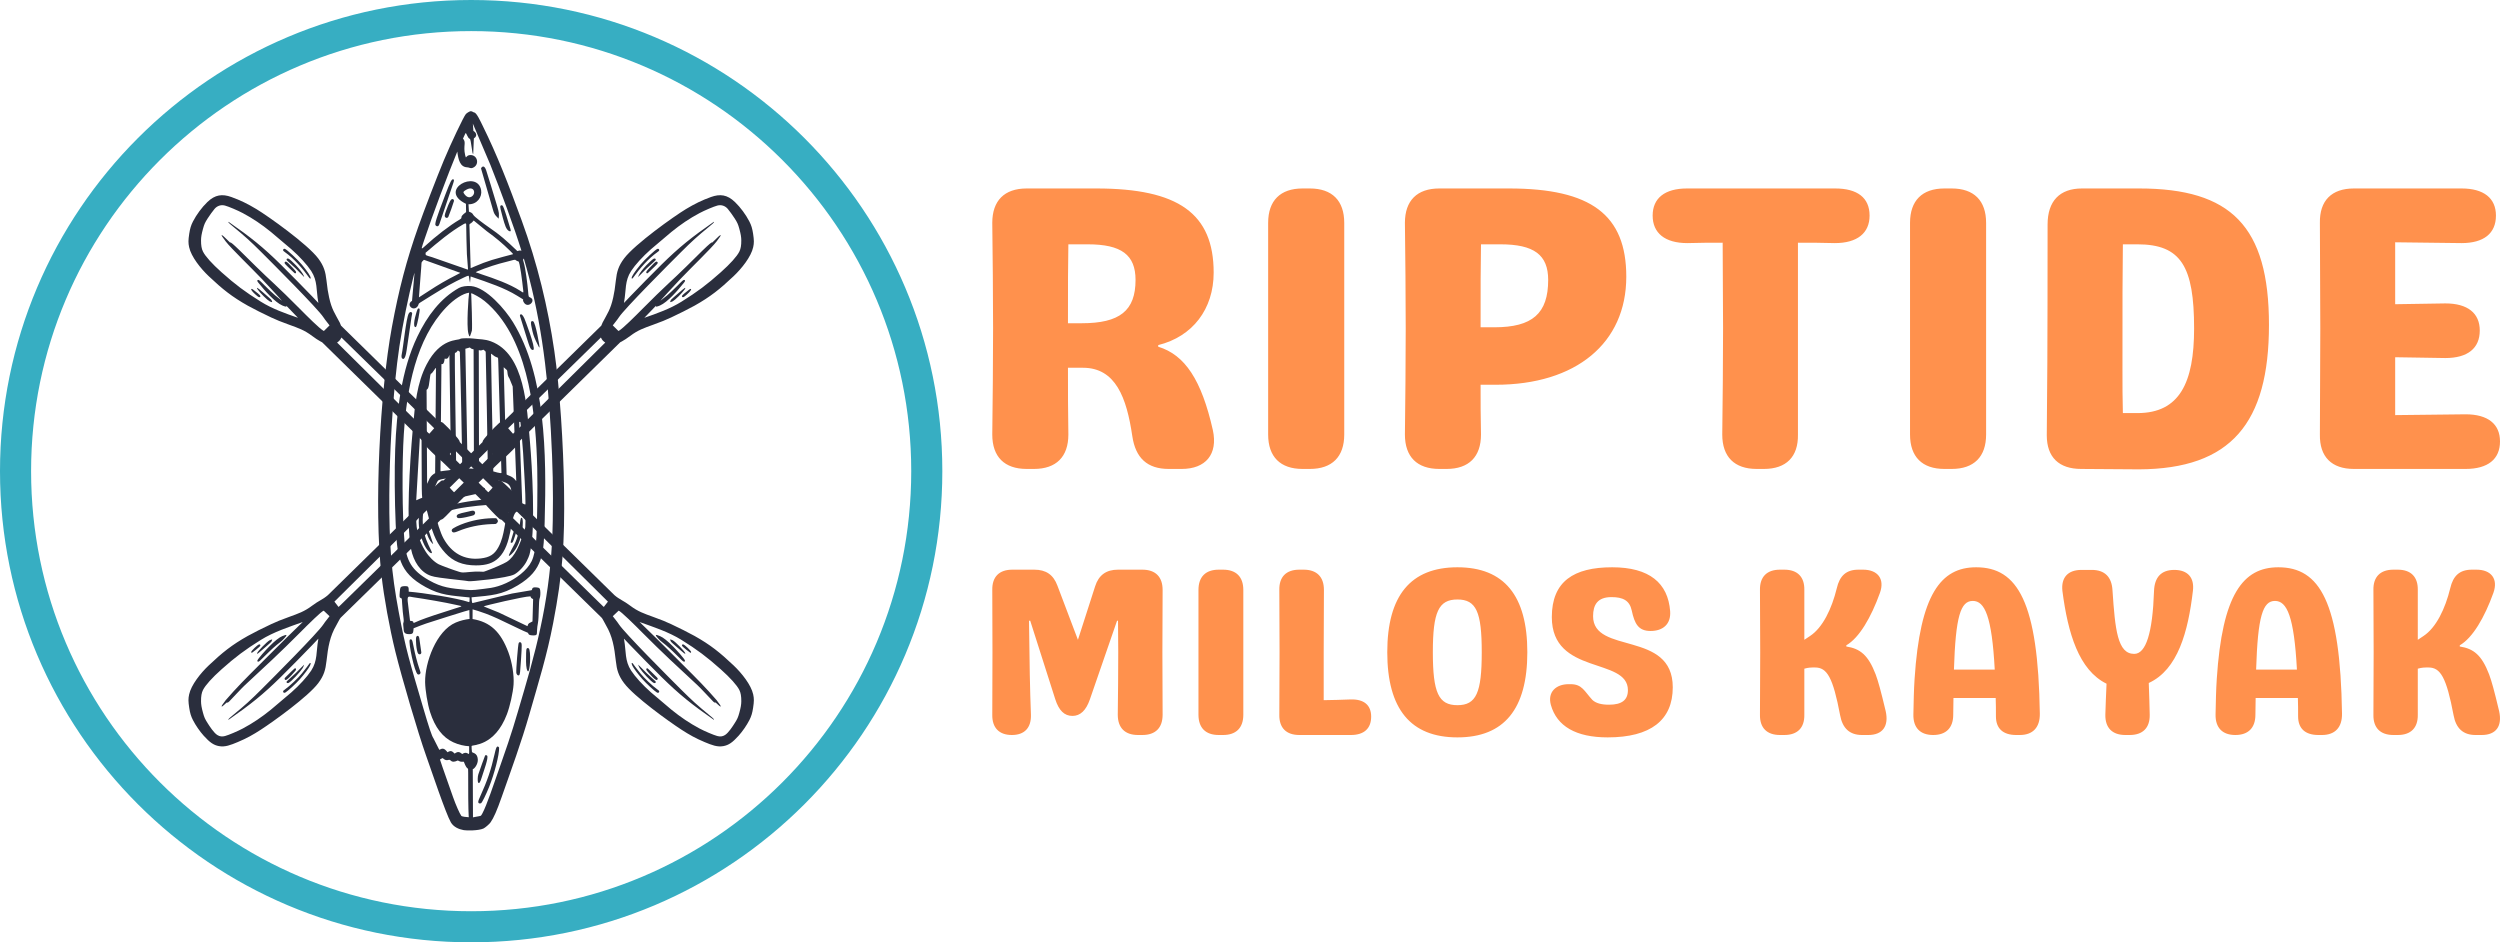
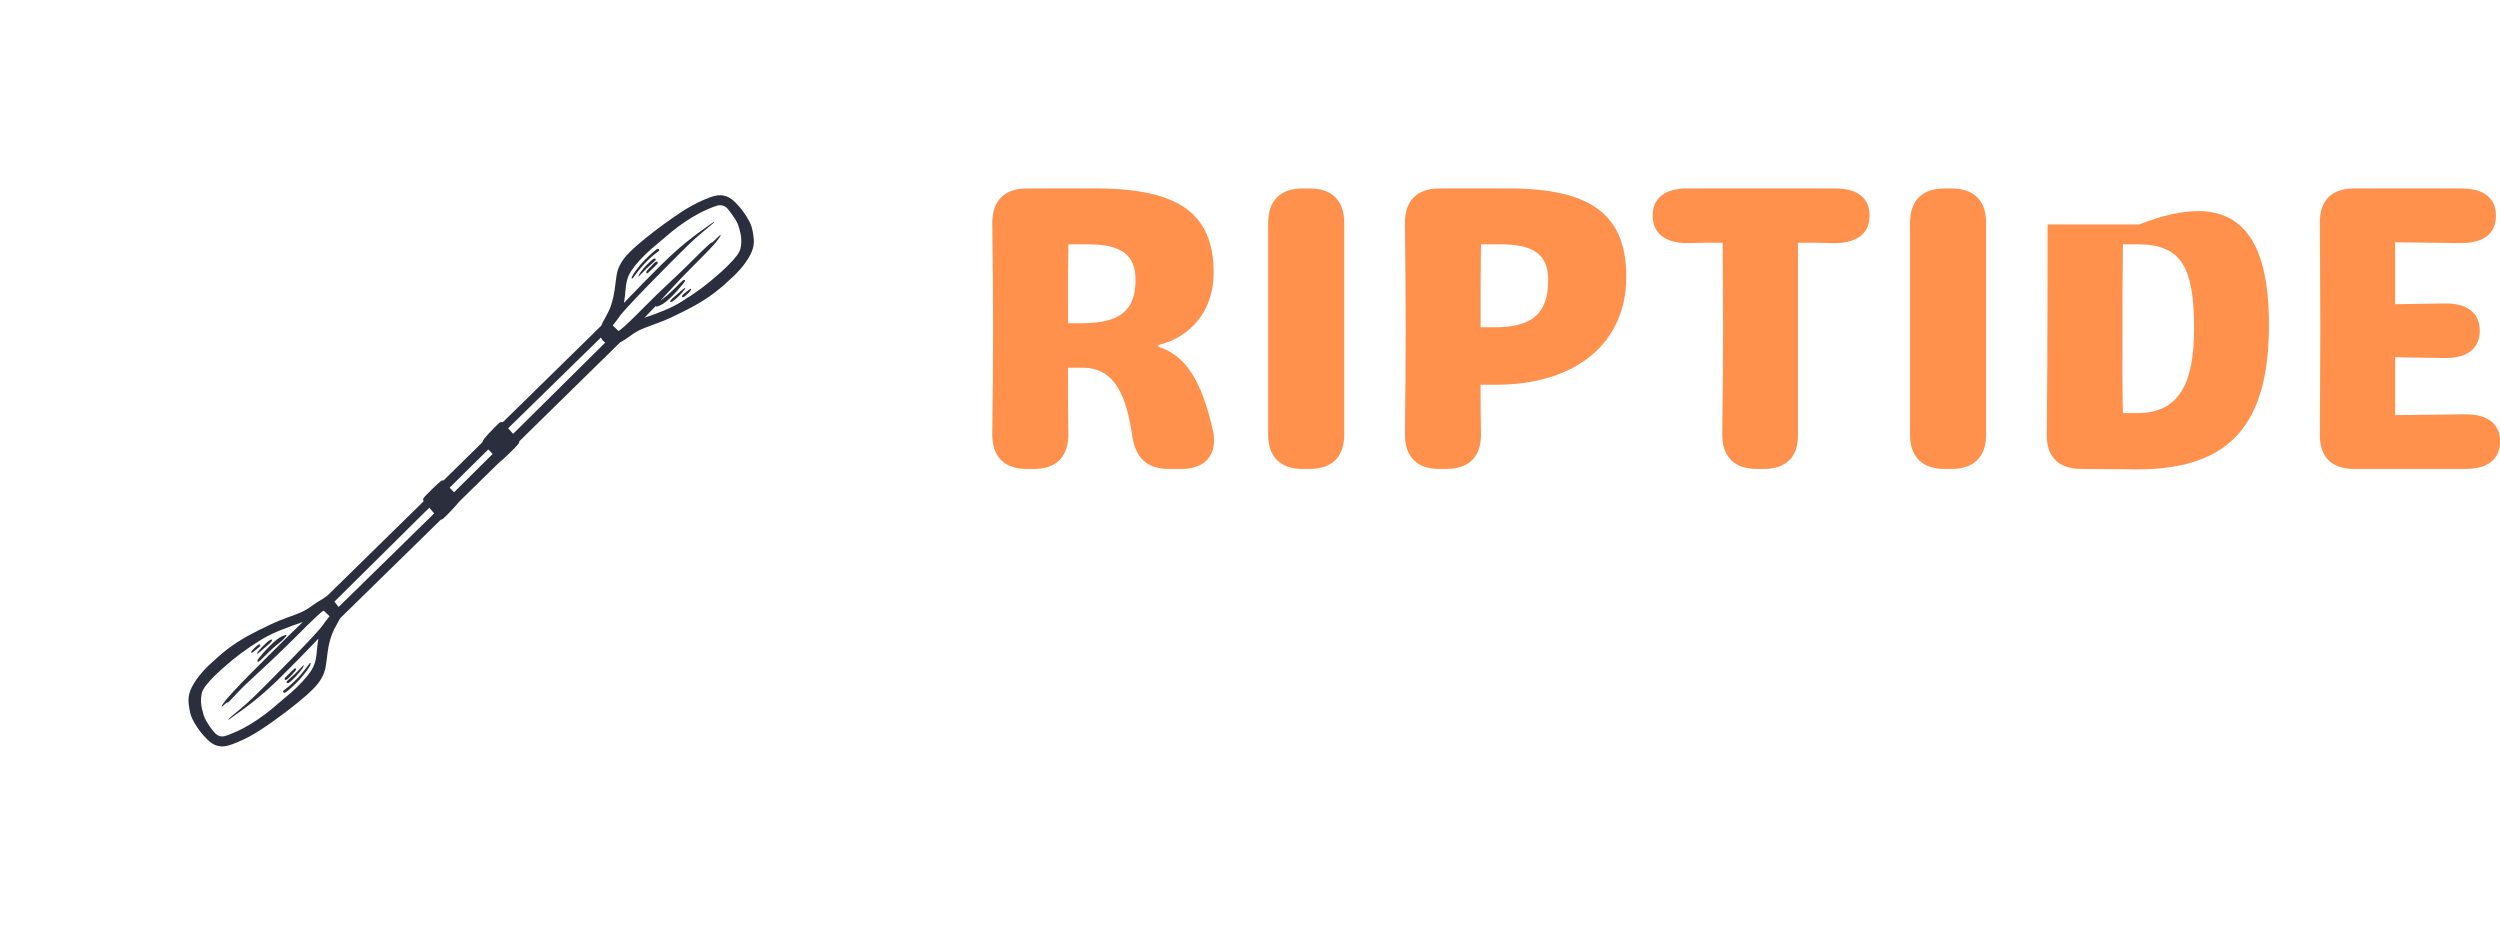
<svg xmlns="http://www.w3.org/2000/svg" width="2653" height="1000" viewBox="0 0 2653 1000" fill="none">
-   <path d="M500 983.5C767.03 983.5 983.5 767.03 983.5 500C983.5 232.97 767.03 16.5 500 16.5C232.97 16.5 16.5 232.97 16.5 500C16.5 767.03 232.97 983.5 500 983.5Z" stroke="#37AEC2" stroke-width="33" />
-   <path d="M492.118 880.95C486.854 880 481.327 877.599 478.473 872.719C473.088 863.499 457.427 816.724 452.155 801.875C443.443 777.338 426.306 718.911 419.596 691.666C413.313 666.17 407.414 633.732 404.792 610.211C396.851 539.094 403.118 416.292 415.846 347.261C423.312 306.808 431.408 276.033 443.911 240.613C450.168 222.884 463.659 187.811 470.938 170.323C478.597 151.965 492.065 123.617 494.351 121.066C495.43 119.867 498.313 118.128 499.405 118.012C500.932 117.855 502.474 119.352 503.205 119.369C505.64 119.435 509.748 128.431 512.234 133.48C527.659 164.763 539.186 194.458 553.62 233.974C570.35 279.754 581.51 326.109 588.253 372.466C594.124 412.816 597.879 471.665 598.571 519.509C599.38 575.504 597.123 608.863 587.012 661.227C580.312 695.931 571.839 722.829 561.807 757.88C553.317 787.552 542.695 816.407 532.415 845.7C527.353 860.15 523.905 868.01 520.544 872.74C519.174 874.67 514.868 878.379 513.025 879.219C507.769 881.619 495.127 881.5 492.118 880.95ZM497.36 865.58C496.973 860.07 496.72 837.539 496.829 819.885C496.874 811.764 496.52 819.817 492.214 808.364C488.538 808.407 489.003 808.545 485.84 807.005C478.091 810.651 478.822 805.546 476.149 806.388C471.452 807.87 470.357 803.631 469.108 804.7L466.888 805.984C466.875 806.381 469.406 813.652 480.764 845.859C483.651 854.029 487.684 863.2 489.529 865.76C490.136 866.61 494.965 867.14 497.476 867.25L497.36 865.58ZM504.778 866.82C510.421 865.65 510.085 866.58 511.827 863.34C516.643 854.39 523.879 832.42 531.543 810.624C543.937 775.364 545.575 768.839 556.293 732.405C574.299 671.202 585.502 619.788 586.597 552.496C587.128 519.916 586.617 494.195 584.572 457.011C580.901 390.42 572.947 332.394 555.891 274.311C554.947 275.681 554.856 275.345 555.698 278.161C557.802 285.256 559.794 301.973 560.454 309.442C560.952 315.073 560.745 314.789 562.836 315.786C569.296 318.847 560.176 328.071 555.86 320.855C552.985 316.051 559.433 320.354 548.733 313.778C535.348 305.546 519.394 300.173 499.445 293.397L498.803 300.11C498.641 299.837 497.787 294.995 497.653 293.592C497.516 292.174 496.985 292.257 492.169 294.538C480.796 299.895 473.004 304.219 458.231 313.379C443.579 322.466 444.457 321.884 444.222 322.809C443.203 326.971 438.77 328.698 435.974 326.025C432.819 323.009 435.926 319.753 437.221 319.3L439.911 289.506C439.805 289.165 436.776 301.351 434.7 310.458C428.897 335.888 424.147 362.699 421.451 385.274C416.556 426.254 413.32 481.961 413.131 525.529C412.916 577.843 415.287 607.5 423.052 648.973C430.746 690.106 434.692 701.897 449.071 751.005C455.288 772.233 458.279 781.141 459.998 783.505L466.117 795.609C466.779 796.038 469.743 792.2 473.586 796.721L474.926 798.301C478.493 795.993 479.896 797.137 482.473 799.719C485.8 797.322 487.471 797.62 490.513 800.174C497.949 795.18 498.151 807.458 497.853 791.883C492.824 791.694 486.609 790.281 480.986 787.692C469.722 782.502 461.556 771.87 456.418 755.689C453.683 747.1 451.245 732.399 451.129 723.846C450.853 703.197 462.919 669.424 483.613 660.651C488.667 658.507 493.716 657.354 498.285 656.823L498.085 647.377C497.969 647.243 491.003 649.357 474.448 654.555C451.475 661.763 449.976 662.284 438.915 666.729C438.449 671.404 438.788 672.946 434.262 672.969C426.958 673.002 428.829 668.635 427.967 663.784C427.368 660.403 428.998 660.834 428.296 656.703C427.805 653.808 426.935 644.735 426.713 640.015C426.465 634.93 426.511 635.115 425.418 634.685C423.833 634.068 423.772 633.711 424.255 627.954C424.589 623.962 424.885 623.146 426.22 622.506C427.514 621.874 431.802 621.821 432.662 622.415C433.944 623.302 433.777 625.914 433.734 627.871C449.167 629.135 483.671 634.298 497.736 638.958C498.475 639.203 498.3 635.623 498.343 634.012C478.498 631.884 467.968 631.911 451.855 623.1C422.627 607.116 421.396 589.888 419.889 555.849C418.799 531.256 418.534 499.232 419.373 476.927C420.925 435.735 426.06 392.42 442.826 357.321C453.44 335.095 467.457 316.595 487.044 305.566C489.853 303.981 495.165 303.152 499.89 303.579C516.105 305.028 536.169 328.465 544.417 341.934C578.83 398.174 580.112 480.434 578.008 553.594C577.058 587.061 576.792 604.828 549.496 621.163C532.331 631.433 521.983 631.8 500.409 633.878C500.667 636.177 500.538 639.941 501.554 639.969L543.373 629.846L563.931 626.354C565.425 625.96 563.271 622.703 569.374 623.358C572.403 623.677 572.896 624.073 573.27 626.506C573.69 629.257 573.394 633.537 572.706 634.872C571.536 637.13 572.034 655.306 570.881 661.002C568.545 672.59 572.034 674.458 565.541 674.279C558.803 674.089 562.196 671.801 558.869 670.931C558.151 670.749 553.815 668.768 549.218 666.523C530.888 657.578 523.141 654.056 515.445 651.159C511.296 649.601 502.234 646.651 501.521 646.63L501.471 656.914C520.216 660.016 531.315 670.351 539.489 692.156C543.426 702.671 545.679 716.671 544.991 726.466C544.402 734.999 541.148 749.53 537.944 757.964C524.843 792.417 501.471 790.131 500.454 791.661C500.313 791.876 500.608 796.664 500.849 797.974C501.056 799.119 506.583 798.554 507.056 805.757C507.412 811.211 503.081 816.227 501.711 816.187L501.918 867.38C502.014 867.38 503.301 867.13 504.778 866.82ZM507.898 852.13C507.114 851.22 507.437 849.89 509.528 845.28C517.192 828.41 521.121 816.834 524.752 800.655C526.15 794.41 526.83 792.528 527.775 792.258C528.526 792.038 529.626 792.807 529.651 793.581C529.942 800.643 524.752 820.9 518.972 835.28C515.71 843.38 511.678 851.55 510.59 852.28C509.769 852.82 508.416 852.74 507.898 852.13ZM507.341 830.299C506.694 829.259 506.843 824.098 507.582 821.82C508.818 818 514.565 801.985 514.805 801.687C515.192 801.204 516.454 801.335 516.939 801.904C518.719 803.982 513.275 818.222 511.288 824.778C509.587 830.42 508.421 832.049 507.341 830.299ZM443.407 715.674C439.898 714.074 433.163 681.39 434.806 679.039C435.357 678.247 436.32 678.187 436.935 678.908C437.549 679.629 437.956 681.158 439.023 686.796C440.285 693.512 442.967 703.782 444.793 708.945C445.612 711.261 446.269 713.483 446.259 713.88C446.221 715.268 444.667 716.248 443.407 715.674ZM548.745 715.922C548.384 715.472 548.015 714.653 547.924 714.104C547.491 711.358 549.691 683.737 550.462 682.352C550.973 681.431 551.795 681.201 552.591 681.755C553.923 682.685 553.944 684.063 552.869 700.455C552.022 713.602 551.774 715.713 551.044 716.396C550.396 717.02 549.458 716.83 548.745 715.922ZM559.774 711.909C558.338 709.538 558.126 703.895 558.28 697.273C558.421 691.106 557.885 686.472 560.96 687.966C563.819 689.352 562.591 716.488 559.774 711.909ZM443.797 693.635C442.017 691.756 440.667 677.742 441.815 675.695C442.333 674.774 444.684 673.313 445.122 678.418L447.119 692.366C447.073 694.326 445.144 695.061 443.797 693.635ZM426.776 380.415C426.038 379.785 425.866 377.947 426.331 375.884C427.901 368.868 430.91 337.947 433.721 332.784C434.672 331.042 435.969 330.569 436.963 331.623C437.569 332.265 437.552 332.564 436.677 336.647L431.557 371.45C430.849 376.607 429.405 382.68 426.776 380.415ZM563.872 370.744C562.661 369.662 561.918 367.844 559.42 359.923L551.729 335.067C551.774 333.423 553.509 331.573 556.512 337.987C556.715 338.407 568.545 368.828 566.138 371.126C565.62 371.624 564.687 371.462 563.872 370.744ZM571.776 368.077C571.407 367.566 570.042 364.795 568.732 361.91C566.216 356.35 565.554 354.227 564.06 346.958C563.491 344.186 562.495 339.792 565.685 340.905C568.365 341.845 572.954 368.524 572.545 368.893C572.481 368.944 572.13 368.582 571.776 368.077ZM440.136 346.738C437.772 344.232 442.206 329.494 443.326 327.838C443.888 327.009 444.988 327.087 445.301 327.967C445.824 329.456 442.818 344.874 441.675 346.588C441.213 347.269 440.692 347.319 440.136 346.738ZM445.852 658.19C452.863 655.426 466.433 650.868 483.335 645.586C492.032 642.878 491.211 643.585 483.858 641.87C473.042 639.347 450.494 635.512 438.626 633.82C434.005 633.163 432.141 631.6 432.629 637.916L435.137 658.776C438.088 659.163 438.48 659.042 438.95 661.148L445.852 658.19ZM561.607 661.265L565.076 659.469L565.743 635.737C562.229 634.361 563.827 632.905 562.583 632.872C556.758 632.708 513.288 642.932 513.275 643.516L529.485 650.067L559.744 664.491C560.176 663.121 560.318 662.297 561.607 661.265ZM504.467 625.947C517.627 624.207 524.701 624.453 537.016 618.83C547.418 614.081 559.225 605.692 564.183 595.529C566.669 590.436 568.37 582.144 569.174 571.206C570.026 559.497 570.603 515.651 570.125 497.121C568.772 443.171 562.421 368.251 522.468 327.042C516.57 320.956 511.731 317.1 506.254 314.109C498.695 309.993 499.931 311.042 500.118 313.23C500.338 317.022 501.334 347.443 500.778 350.828L499.936 353.526C498.545 358.027 498.169 358.072 497.044 353.878C494.874 345.792 497.172 314.117 497.82 310.615C491.165 311.462 481.853 317.47 473.573 326.109C441.367 359.733 431.737 412.441 428.531 460.642C426.566 490.213 426.756 547.212 429.244 574.505C431.087 594.74 436.546 605.159 455.263 615.811C469.232 623.76 478.397 624.329 494.298 625.899C498.007 626.263 501.898 626.276 504.467 625.947ZM497.425 616.779C497.354 616.698 495.205 616.395 492.675 616.117C466.486 613.181 461.836 612.521 457.579 611.154C446.191 607.508 438.733 595.561 436.202 582.589C430.857 555.176 434.786 492.079 438.032 455.456C440.429 428.408 442.472 406.513 452.702 386.814C467.424 358.454 485.846 361.546 488.268 359.67C489.593 358.646 499.205 358.848 502.538 359.293C509.341 360.219 514.216 359.733 520.979 362.239C557.147 375.644 559.101 432.026 562.391 468.919C564.79 495.846 568.092 558.531 563.167 582.642C562.027 588.244 562.184 588.897 558.985 595.384C556.363 600.709 550.695 606.853 545.944 609.495C538.513 613.636 497.944 617.328 497.425 616.779ZM499.081 606.941C503.094 606.567 505.728 606.476 508.96 606.598C513.774 606.777 512.383 607.113 516.079 605.766C524.066 602.853 534.415 598.317 537.671 596.3C546.526 590.818 551.683 577.83 556.138 563.823C557.827 558.491 557.45 560.503 557.587 554.666C557.769 546.954 558.383 545.197 554.214 542.828C551.742 541.425 548.745 542.322 547.451 543.543C541.282 549.354 543.671 577.82 529.265 591.918C523.465 597.597 516.188 600.021 505.018 599.996C490.998 599.971 480.771 595.832 472.584 586.874C464.097 577.567 459.799 568.599 455.331 550.787C452.191 538.272 452.085 538.009 449.946 537.612C446.206 536.901 441.971 542.838 441.787 549.412C441.418 562.663 444.469 573.767 451.405 584.861C455.101 590.788 460.777 596.378 465.583 598.838C468.162 600.15 482.162 605.296 487.102 606.744C490.558 607.751 490.28 607.753 499.081 606.941ZM540.028 589.693C539.568 589.205 543.833 581.274 544.667 579.85C553.243 565.237 550.829 549.374 553.509 549.447C556.545 549.533 554.915 576.644 542.945 587.961C541.069 589.739 540.422 590.12 540.028 589.693ZM455.915 586.098C450.826 581.989 445.835 569.838 444.588 558.506C444.09 554.006 444.426 547.561 445.253 545.89C446.363 543.647 447.253 543.736 449.225 543.518C445.594 567.651 458.426 583.554 458.34 586.616C458.32 587.337 457.129 587.084 455.915 586.098ZM458.135 575.982C450.08 566.683 450.631 549.131 454.155 560.908L459.675 577.142C459.665 577.481 459.035 577.003 458.135 575.982ZM541.995 575.871C541.282 575.107 545.542 564.25 546.24 559.538C547.094 553.771 549.504 558.4 547.148 566.86C546.124 570.538 544.46 575.003 543.911 575.56C543.413 576.076 542.351 576.245 541.995 575.871ZM510.027 592.623C519.697 591.506 524.643 588.389 528.868 580.748C536.24 567.396 534.792 552.35 540.111 542.201C541.944 538.694 542.372 536.823 542.725 530.608C543.82 511.593 539.542 512.551 523.424 508.733C516.37 507.062 514.656 506.046 507.258 505.477C502.085 505.082 493.833 505.037 488.824 505.755C481.456 506.809 467.755 507.826 464.924 509.929C464.044 510.584 461.217 517.16 460.628 519.929C458.236 531.094 460.577 533.587 462.173 545.033C463.192 552.395 467.424 565.583 470.63 571.363C479.191 586.806 492.442 594.649 510.027 592.623ZM480.028 564.468C479.29 563.684 479.153 562.751 479.659 561.836C480.415 560.478 487.218 557.128 493.554 555.004C505.043 551.146 516.292 549.735 526.585 549.895C527.904 551.412 529.439 552.906 527.381 555.027C525.983 556.471 526.233 555.985 521.548 556.175C508.757 556.693 496.778 559.249 486.136 563.709C482.501 565.231 480.941 565.421 480.028 564.46V564.468ZM485.547 549.523C484.647 548.855 484.414 547.928 484.895 546.866C485.813 544.815 493.484 543.872 497.873 542.674C500.404 541.981 503.541 540.957 504.201 543.89C504.421 544.894 503.574 546.337 502.487 546.818C501.814 547.113 487.567 551.03 485.547 549.523ZM473.689 542.76C472.079 542.117 471.967 540.482 473.431 538.942C477.793 534.376 502.227 531.243 511.619 530.285C519.316 529.504 521.037 529.665 522.112 531.301C522.673 532.143 522.577 533.711 521.917 534.5C521.146 535.425 520.312 535.645 516.54 535.885C506.345 536.537 484.427 539.061 476.647 542.226C474.792 542.99 474.422 543.058 473.689 542.76ZM490.086 526.609C484.908 521.044 512.021 516.04 514.034 517.853C515.877 519.509 513.554 522.078 512.752 522.513L493.924 526.707C491.322 527.587 491.206 527.769 490.086 526.609ZM557.633 534.3C557.847 526.143 555.931 494.615 555.122 480.583C554.74 473.931 552.487 448.187 552.267 447.987C552.26 447.98 551.011 447.1 550.978 448.124L554.189 533.865C554.184 534.125 556.578 535.301 557.276 535.392C557.491 535.412 557.612 535.043 557.633 534.3ZM446.704 528.712C449.01 528.065 447.589 529.716 447.587 518.629L447.309 459.173L446.027 456.207L441.691 530.902L446.704 528.712ZM456.009 507.527C457.842 504.602 459.343 503.535 461.768 502.091L462.666 390.518C462.135 389.954 458.737 396.447 457.614 396.414C455.781 396.361 456.13 410.479 453.642 412.828L452.689 413.736L453.248 513.456L456.009 507.527ZM546.007 459.924L544.073 410.143L540.662 401.762C537.373 397.203 539.484 393.456 537.277 392.124L534.526 389.697L537.588 503.29C537.783 504.526 543.529 504.776 547.102 509.664C547.593 510.339 547.795 510.468 547.853 510.136C547.904 509.904 547.069 487.301 546.007 459.924ZM532.149 501.78C532.17 501.146 529.012 391.191 528.772 384.162C528.519 376.532 528.959 381.715 522.635 376.387C521.872 375.74 521.174 375.283 521.096 375.366C520.946 375.502 523.315 500.084 523.47 500.241C523.515 500.286 532.124 502.895 532.149 501.78ZM471.619 499.581C474.208 499.212 478.642 499.024 478.66 498.291L476.908 376.777C476.647 376.478 476.124 381.3 473.004 380.731L471.904 380.524C470.855 389.287 468.473 385.113 468.453 386.784L467.437 499.522C467.411 500.415 467.432 500.175 471.619 499.581ZM487.737 497.586C489.148 497.378 490.397 497.128 490.525 497.024C490.816 496.777 488.28 373.444 487.987 373.313L485.924 371.897C485.269 372.86 483.547 375.022 482.817 374.253C482.124 373.52 484.248 489.445 484.053 496.448C484.007 498.195 483.858 498.142 487.737 497.586ZM516.674 435.781C515.981 402.621 515.425 374.939 515.445 374.253C515.49 372.653 514.926 372.575 513.018 371.088C507.508 373.695 508.001 368.59 508.105 374.931L508.338 497.186L517.71 498.772L516.674 435.781ZM502.94 494.519L502.591 371.106C502.376 369.806 501.354 371.503 498.603 368.724L493.845 370.104L496.222 496.054C496.325 497.54 499.994 497.224 503.023 497.386L502.94 494.519ZM454.894 308.886C465.138 302.143 473.904 297.068 484.758 291.579C486.804 290.555 488.472 289.643 488.488 289.564L449.85 275.694C446.714 278.905 447.511 277.34 447.084 282.685L444.578 315.558L454.894 308.886ZM554.953 305.617C554.404 300.231 551.653 277.469 550.144 277.428C549.484 277.411 548.027 276.73 547.226 276.058C546.364 275.332 547.575 275.074 529.884 279.825C521.482 282.078 504.325 288.368 504.947 288.97C505.068 289.086 507.832 290.057 511.101 291.124C524.759 295.612 540.688 301.281 551.944 308.504C556.196 311.23 555.554 311.404 554.953 305.617ZM496.682 285.87L495.463 269.78C495.276 266.943 494.654 240.497 494.72 238.269C494.758 236.808 493.982 236.697 491.929 237.875C477.742 246.006 465.113 256.711 451.619 268.238C451.769 271.279 450.813 270.582 458.552 272.913L496.105 286.032C496.351 286.045 496.604 285.974 496.682 285.87ZM503.541 282.829C510.628 279.767 515.627 277.876 522.125 275.838C525.154 274.885 543.264 269.927 544.339 269.765C544.733 269.702 544.033 268.872 541.257 266.154C533.024 258.071 526.506 252.575 516.524 245.318L502.682 234.019C497.885 240.082 497.891 234.497 498.3 243.326L499.45 284.543C499.516 284.548 501.354 283.772 503.541 282.829ZM450.611 261.495C462.271 250.699 477.393 239.094 487.555 233.144C492.518 230.239 485.916 231.455 494.616 225.074L494.46 216.291C464.051 201.538 506.57 179.518 510.565 201.745C511.872 209.009 506.305 217.021 497.167 216.768L497.633 224.576C499.794 225.461 501.205 225.908 502.222 227.966C503.23 229.992 513.607 237.65 519.017 241.351C530.493 249.215 537.148 255.009 549.018 266.445C551.135 265.765 551.256 265.656 553.347 266.058C545.775 241.468 531.148 201.922 520.39 174.899L501.774 131.164C501.703 131.235 502.285 138.923 502.371 138.956C504.765 140.048 507.463 144.043 502.861 146.878L502.184 163.279C501.023 164.983 500.019 147.848 498.558 147.358C496.035 146.503 495.122 140.645 493.974 141.351L491.322 147.052C495.14 151.332 491.276 154.263 493.608 164.548C494.869 170.146 493.924 164.283 499.62 164.523C507.005 164.834 508.997 175.008 501.865 178.011C499.064 179.19 498.371 177.635 495.853 177.559C488.086 177.306 486.339 169.17 485.277 160.852C475.232 185.21 458.499 229.552 450.578 253.591C447.18 263.897 445.956 265.805 450.611 261.495ZM540.377 245.243C537.115 243.875 535.626 238.335 533.697 231.526C531.315 223.104 530.544 219.461 530.946 218.639C531.348 217.818 532.435 217.572 533.237 218.129C534.804 219.221 539.8 237.008 541.037 240.891C541.871 243.513 542.973 246.33 540.377 245.243ZM462.517 239.372C461.895 238.712 461.854 238.542 462.046 236.891C462.539 232.601 469.593 214.387 472.66 206.354C478.033 192.284 479.381 189.725 481.115 190.33C482.033 190.653 481.962 191.558 480.758 195.126L466.453 237.326C465.841 239.961 463.983 240.932 462.517 239.372ZM472.615 230.634C471.54 229.655 471.717 228.245 473.469 223.436C476.9 214.076 478.46 211.183 480.111 211.234C481.206 211.262 481.924 212.205 481.742 213.37C481.547 214.586 476.253 229.443 475.742 230.219C475.199 231.041 473.975 231.883 472.615 230.634ZM527.103 229.959C524.954 227.746 524.233 226.427 523.192 222.826L510.499 178.891C510.525 177.974 513.399 173.706 515.814 180.373C516.628 182.605 523.963 206.511 527.29 217.759C529.897 226.568 529.672 226.568 529.153 232.057L527.103 229.959ZM500.189 208.781C505.819 205.806 503.309 195.753 493.787 201.973C492.098 203.072 491.405 203.745 492.06 204.835C494.475 208.814 497.425 210.25 500.189 208.781Z" fill="#2A2E3D" />
  <path d="M216.206 780.777C211.976 776.067 207.701 769.88 204.76 764.176C202.7 760.174 201.645 756.703 200.808 751.155C199.757 744.185 199.739 741.416 200.71 736.921C202.889 726.83 212.924 714.265 221.51 706.141C236.015 692.42 246.053 684.347 262.988 674.838C268.56 671.708 280.436 665.726 287.778 662.35C294.65 659.19 297.042 658.221 306.864 654.639C316.465 651.132 322.977 649.008 331.367 642.644C338.231 637.439 342.557 636.248 347.968 631.553L359.851 619.907L443.847 537.552L449.531 531.891C449.149 530.933 448.846 530.04 449.283 528.928C450.021 527.057 466.546 511.128 468.243 510.175C469.032 509.73 469.783 509.818 470.69 509.839L512.041 469.198C512.567 468.187 510.954 468.589 517.808 460.951C521.181 457.191 528.4 449.877 529.795 448.81C531.105 447.814 532.243 447.535 533.092 448.021C533.363 448.183 533.446 448.13 534.677 446.977C535.383 446.317 539.764 442.034 544.411 437.47L638.101 345.578L639.416 342.415C644.69 332.408 647.881 328.57 650.756 315.584C651.939 310.219 652.606 305.949 653.532 297.663C654.561 288.412 656.232 282.354 662.282 274.276C673.604 259.164 715.15 229.578 727.915 221.882C737.156 216.309 744.931 212.509 754.445 209.081C764.083 205.604 771.759 206.492 779.974 214.438C785.829 220.097 791.468 227.76 795.235 235.054C797.305 239.059 798.355 242.53 799.197 248.078C800.238 255.048 800.264 257.817 799.288 262.317C797.098 272.433 787.061 284.984 778.439 293.138C763.939 306.854 753.836 314.945 737.015 324.395C731.442 327.52 719.564 333.508 712.219 336.885C705.35 340.046 702.956 341.009 693.138 344.594C683.533 348.104 677.04 350.212 668.631 356.589C665.688 358.821 662.224 361.099 659.966 362.29L658.166 363.236L567.26 452.402C559.556 459.95 552.73 466.672 552.082 467.34C548.229 471.322 556.353 465.684 541.155 480.421C534.761 486.621 532.65 488.563 531.757 489.048C531.105 489.412 531.37 489.147 493.349 526.414C488.49 531.178 486.611 533.089 485.964 533.916C483.337 537.317 472.483 548.679 470.197 550.434C468.91 551.412 467.79 551.538 467.601 551.655L445.2 573.644L361.628 655.433C360.839 655.918 358.372 661.096 356.91 663.574C350.033 675.232 348.15 686.567 346.466 701.572C345.424 710.826 343.786 716.861 337.718 724.962C327.086 739.151 290.486 765.463 276.797 774.358C268.623 779.667 261.721 783.551 252.295 787.485C244.559 790.714 238.86 792.959 232.36 791.771C226.787 790.754 222.676 787.958 216.206 780.777ZM230.64 780.024C233.346 781.728 235.922 781.842 238.86 781.056C242.619 780.052 252.268 775.958 257.711 773.061C268.323 767.41 277.733 761.013 287.49 753.107C290.797 750.425 305.848 737.682 309.294 734.648C317.901 727.063 325.888 718.297 330.241 711.658C337.103 701.183 335.457 691.469 337.675 678.966C337.983 677.214 338.817 676.736 331.152 684.782C324.254 692.023 305.792 710.76 298.149 718.292C279.055 737.105 265.895 747.55 242.753 763.683C242.316 763.984 242.142 763.64 242.473 763.137C242.852 762.563 244.071 761.479 247.633 758.556C259.982 748.427 265.653 743.285 277.306 731.68C289.735 719.296 337.328 671.579 343.166 662.601C345.462 659.071 347.796 656.629 349.717 653.923L343.52 648.035C341.288 648.475 326.679 662.942 317.898 671.796C298.159 691.702 279.839 708.634 259.807 727.169C258.199 728.651 255.668 731.252 250.885 736.322C242.028 745.707 242.159 745.942 240.991 745.457C240.326 745.178 235.947 750.432 235.168 749.709C234.847 749.429 236.42 747.009 239.537 743.009C240.301 742.028 243.651 738.263 247.739 733.783C258.255 722.262 270.606 710.219 283.781 697.001C299.135 681.593 309.426 671.429 316.394 664.782C319.084 662.214 321.289 660.103 321.284 660.08C306.51 665.394 290.397 670.6 276.727 679.118C260.146 689.451 249.696 697.277 235.146 710.265C224.982 719.334 217.961 727.149 215.407 732.238C213.936 735.159 213.293 738.863 213.334 744.17C213.362 747.717 213.908 750.905 215.442 756.505C216.757 761.292 217.495 762.943 220.304 767.354C222.522 770.844 226.886 777.668 230.64 780.024ZM300.44 733.874C300.427 733.139 300.705 732.822 302.412 731.624C307.426 728.112 316.684 719.268 320.454 714.517C325.167 708.576 326.831 706.394 328.504 703.974C328.884 703.42 330.676 702.912 328.98 706.391C327.604 709.213 322.874 715.536 318.285 720.697C313.908 725.614 305.689 733.189 302.88 734.888C301.712 735.599 300.458 735.078 300.44 733.874ZM273.03 701.319C273.008 699.565 282.919 688.908 285.47 686.339C291.854 679.91 295.945 676.643 299.575 675.07C305.529 672.484 304.723 674.092 301.471 677.631C299.765 679.487 299.325 679.894 297.431 681.361C291.998 685.57 287.95 689.221 280.486 696.642C277.283 699.83 275.154 702.169 274.059 702.22C273.556 702.245 273.035 701.795 273.03 701.319ZM266.548 691.962C266.586 690.683 273.273 684.213 274.954 683.851C275.892 683.654 276.542 684.369 276.234 685.27C275.837 686.455 267.731 692.637 267.412 692.708C266.932 692.817 266.53 692.465 266.548 691.962ZM304.093 723.852C304.086 723.195 304.402 722.815 306.346 721.174C310.154 717.963 317.602 710.793 320.93 707.137C321.974 705.992 322.707 705.271 322.765 705.324C322.907 705.463 321.797 708.057 321.185 709.023C318.614 713.076 308.996 723.528 306.174 724.742C305.145 725.184 304.109 724.742 304.093 723.852ZM272.727 693.426C272.896 691.55 283.47 680.81 286.127 679.452C286.853 679.083 288.648 678.496 288.815 678.572C289.017 678.671 288.461 680.21 287.92 681.047C287.282 682.031 279.801 688.25 277.354 690.473C275.043 692.569 272.656 694.574 272.727 693.426ZM302.007 720.555C301.876 719.657 301.99 719.531 309.099 712.684C312.407 709.501 312.768 709.193 313.137 709.17C314.045 709.109 314.442 710.07 313.954 711.152C313.873 711.337 305.044 722.181 303.042 721.609C302.627 721.49 302.061 720.909 302.007 720.555ZM359.889 643.552C360.265 643.223 362.604 640.958 365.082 638.521L460.772 544.785L455.563 538.864L448.049 546.171L354.877 638.46L357.965 642.429C359.241 644.341 359.082 644.245 359.889 643.552ZM482.043 522.215L522.766 481.799C522.761 481.542 518.327 476.882 518.14 476.925L477.234 517.451C477.234 517.54 478.035 518.468 479.019 519.515C481.944 522.629 481.724 522.427 482.043 522.215ZM545.44 459.449C545.992 458.951 548.922 456.071 551.951 453.067L642.283 363.539C640.4 362.265 638.845 360.75 638.069 358.887C637.907 358.485 637.732 358.161 637.674 358.169L539.233 454.448L543.901 459.714C544.366 460.42 544.379 460.42 545.448 459.449H545.44ZM656.814 351.021C661.403 348.22 673.526 336.084 682.102 327.437C696.316 313.111 698.425 311.289 709.254 300.958C716.846 293.714 719.299 291.81 728.588 282.562C743.596 267.617 749.98 261.442 753.105 258.815C757.416 255.215 753.616 259.837 758.276 255.048C765.383 247.726 767.59 247.092 760.465 256.219C754.387 263.999 733.986 283.52 721.655 296.485C714.47 304.037 700.334 319.463 700.86 319.172C701.338 318.906 705.39 315.657 707.921 313.513C711.13 310.775 713.939 308.128 719.506 302.589C722.957 299.165 725.473 296.129 726.664 297.282C727.268 297.871 727.078 298.427 725.708 300.149C719.352 308.128 708.366 320.717 700.425 324.168C697.778 325.313 695.189 326.102 696.205 324.375L683.778 337.255C697.163 332.607 710.988 327.773 723.266 320.11C740.031 309.65 750.271 301.987 764.852 288.963C775.016 279.897 782.037 272.084 784.593 266.995C786.065 264.069 786.704 260.375 786.659 255.066C786.633 251.514 786.09 248.323 784.555 242.723C783.24 237.942 782.505 236.291 779.696 231.876C777.63 228.632 774.108 223.765 772.303 221.657C769.63 218.537 765.631 216.994 761.325 218.122C757.552 219.113 747.823 223.229 742.289 226.175C731.629 231.843 722.302 238.192 712.51 246.128C709.13 248.859 694.139 261.559 690.703 264.588C682.044 272.226 674.115 280.926 669.759 287.578C662.884 298.058 664.543 307.804 662.32 320.264C662.012 322.026 661.188 322.479 668.846 314.446C675.746 307.215 694.198 288.478 701.848 280.943C721.104 261.978 733.966 251.804 757.242 235.545C757.681 235.249 757.856 235.598 757.527 236.096C757.143 236.672 755.927 237.752 752.362 240.677C740.006 250.813 734.368 255.921 722.639 267.604C710.204 279.993 662.71 327.617 656.834 336.633C654.594 340.064 652.321 342.503 650.275 345.307L656.224 351.178C656.275 351.249 656.548 351.183 656.814 351.021ZM670.322 295.004C670.29 293.262 673.609 288.225 679.546 280.976C684.018 275.528 695.492 264.828 697.641 264.102C698.645 263.758 699.545 264.355 699.558 265.364C699.57 266.097 699.292 266.413 697.583 267.612C688.342 274.071 678.413 285.449 672.062 294.46C671.169 295.722 670.34 296.24 670.322 295.004ZM677.708 292.427C680.089 286.736 691.404 275.533 693.823 274.491C695.221 273.889 696.405 274.931 695.707 276.142C695.591 276.342 694.67 277.204 693.654 278.056C689.844 281.267 682.393 288.44 679.065 292.096C677.04 294.316 676.833 294.536 677.708 292.427ZM711.324 319.774C711.823 318.247 712.308 317.642 714.639 315.733C716.191 314.459 725.228 306.272 726.742 305.559C727.506 305.203 727.402 305.979 726.502 307.248C723.837 311.028 716.399 318.413 713.934 319.733C713.19 320.128 711.365 320.745 711.188 320.659C711.117 320.621 711.175 320.226 711.324 319.774ZM685.811 289.016C685.816 288.769 685.92 288.349 686.044 288.076C686.387 287.312 691.927 281.249 693.993 279.383C696.167 277.416 696.749 277.209 697.611 278.051C698.89 279.32 697.229 280.453 690.903 286.549C687.591 289.734 687.234 290.045 686.858 290.063C686.302 290.104 685.783 289.585 685.811 289.016ZM723.668 314.484C723.642 312.919 728.484 309.787 730.99 307.638C733.708 305.314 735.596 306.609 728.651 312.77C725.746 315.352 724.866 315.812 724.082 315.172C723.809 314.95 723.668 314.717 723.668 314.484Z" fill="#2A2E3D" />
-   <path d="M783.792 780.777C788.025 776.067 792.298 769.88 795.243 764.176C797.301 760.174 798.356 756.703 799.19 751.155C800.247 744.185 800.259 741.416 799.289 736.921C797.112 726.83 787.074 714.265 778.49 706.141C763.985 692.42 753.948 684.347 737.016 674.838C731.443 671.708 719.565 665.726 712.225 662.35C705.351 659.19 702.956 658.221 693.139 654.639C683.539 651.132 677.021 649.008 668.632 642.644C661.772 637.439 657.441 636.248 652.031 631.553L640.153 619.907L556.154 537.552L550.47 531.891C550.852 530.933 551.155 530.04 550.715 528.928C549.98 527.057 533.454 511.128 531.758 510.175C530.969 509.73 530.218 509.818 529.31 509.839L487.96 469.198C487.434 468.187 489.047 468.589 482.192 460.951C478.82 457.191 471.604 449.877 470.206 448.81C468.896 447.814 467.758 447.535 466.909 448.021C466.636 448.183 466.555 448.13 465.326 446.977C464.618 446.317 460.236 442.034 455.592 437.47L361.902 345.578L360.587 342.415C355.308 332.408 352.117 328.57 349.247 315.584C348.059 310.219 347.394 305.949 346.469 297.663C345.437 288.412 343.771 282.354 337.718 274.276C326.401 259.164 284.853 229.578 272.088 221.882C262.844 216.309 255.07 212.509 245.553 209.081C235.917 205.604 228.244 206.492 220.027 214.438C214.171 220.097 208.533 227.76 204.766 235.054C202.698 239.059 201.648 242.53 200.806 248.078C199.762 255.048 199.737 257.817 200.713 262.317C202.9 272.433 212.942 284.984 221.562 293.138C236.059 306.854 246.165 314.945 262.986 324.395C268.558 327.52 280.434 333.508 287.781 336.885C294.651 340.046 297.047 341.009 306.865 344.594C316.468 348.104 322.963 350.212 331.367 356.589C334.315 358.821 337.776 361.099 340.032 362.29L341.837 363.236L432.743 452.402C440.442 459.95 447.268 466.672 447.916 467.34C451.771 471.322 443.65 465.684 458.846 480.421C465.242 486.621 467.351 488.563 468.244 489.048C468.896 489.412 468.63 489.147 506.651 526.414C511.511 531.178 513.389 533.089 514.037 533.916C516.664 537.317 527.518 548.679 529.803 550.434C531.09 551.412 532.21 551.538 532.4 551.655L554.801 573.644L638.373 655.433C639.164 655.918 641.629 661.096 643.093 663.574C649.965 675.232 651.849 686.567 653.54 701.572C654.574 710.826 656.213 716.861 662.283 724.962C672.912 739.151 709.512 765.463 723.203 774.358C731.377 779.667 738.277 783.551 747.708 787.485C755.442 790.714 761.138 792.959 767.644 791.771C773.216 790.754 777.327 787.958 783.792 780.777ZM769.358 780.024C766.653 781.728 764.076 781.842 761.146 781.056C757.379 780.052 747.733 775.958 742.29 773.061C731.681 767.41 722.27 761.013 712.511 753.107C709.204 750.425 694.155 737.682 690.704 734.648C682.103 727.063 674.116 718.297 669.759 711.658C662.898 701.183 664.543 691.469 662.329 678.966C662.018 677.214 661.183 676.736 668.847 684.782C675.747 692.023 694.206 710.76 701.849 718.292C720.943 737.105 734.103 747.55 757.247 763.683C757.682 763.984 757.857 763.64 757.528 763.137C757.151 762.563 755.928 761.479 752.368 758.556C740.019 748.427 734.348 743.285 722.698 731.68C710.263 719.296 662.672 671.579 656.835 662.601C654.541 659.071 652.205 656.629 650.284 653.923L656.478 648.035C658.711 648.475 673.319 662.942 682.103 671.796C701.844 691.702 720.162 708.634 740.194 727.169C741.804 728.651 744.335 731.252 749.119 736.322C757.973 745.707 757.844 745.942 759.01 745.457C759.675 745.178 764.051 750.432 764.835 749.709C765.151 749.429 763.578 747.009 760.466 743.009C759.702 742.028 756.35 738.263 752.259 733.783C741.746 722.262 729.398 710.219 716.22 697.001C700.866 681.593 690.575 671.429 683.605 664.782C680.917 662.214 678.71 660.103 678.717 660.08C693.488 665.394 709.603 670.6 723.274 679.118C739.857 689.451 750.305 697.277 764.853 710.265C775.022 719.334 782.038 727.149 784.594 732.238C786.065 735.159 786.705 738.863 786.667 744.17C786.639 747.717 786.096 750.905 784.556 756.505C783.241 761.292 782.505 762.943 779.696 767.354C777.482 770.844 773.113 777.668 769.358 780.024ZM699.558 733.874C699.571 733.139 699.293 732.822 697.584 731.624C692.575 728.112 683.319 719.268 679.547 714.517C674.834 708.576 673.17 706.394 671.494 703.974C671.12 703.42 669.325 702.912 671.021 706.391C672.394 709.213 677.124 715.536 681.713 720.697C686.095 725.614 694.31 733.189 697.119 734.888C698.289 735.599 699.538 735.078 699.558 733.874ZM726.971 701.319C726.996 699.565 717.08 688.908 714.529 686.339C708.147 679.91 704.056 676.643 700.426 675.07C694.471 672.484 695.28 674.092 698.529 677.631C700.238 679.487 700.678 679.894 702.57 681.361C708.006 685.57 712.051 689.221 719.515 696.642C722.718 699.83 724.847 702.169 725.942 702.22C726.445 702.245 726.963 701.795 726.971 701.319ZM733.456 691.962C733.418 690.683 726.723 684.213 725.047 683.851C724.108 683.654 723.456 684.369 723.767 685.27C724.167 686.455 732.27 692.637 732.589 692.708C733.066 692.817 733.468 692.465 733.456 691.962ZM695.907 723.852C695.915 723.195 695.596 722.815 693.655 721.174C689.85 717.963 682.401 710.793 679.074 707.137C678.025 705.992 677.294 705.271 677.236 705.324C677.092 705.463 678.207 708.057 678.813 709.023C681.39 713.076 691.002 723.528 693.824 724.742C694.853 725.184 695.895 724.742 695.907 723.852ZM727.274 693.426C727.107 691.55 716.529 680.81 713.876 679.452C713.146 679.083 711.351 678.496 711.184 678.572C710.984 678.671 711.54 680.21 712.084 681.047C712.718 682.031 720.2 688.25 722.647 690.473C724.958 692.569 727.345 694.574 727.274 693.426ZM697.993 720.555C698.122 719.657 698.011 719.531 690.899 712.684C687.592 709.501 687.235 709.193 686.866 709.17C685.953 709.109 685.559 710.07 686.044 711.152C686.128 711.337 694.957 722.181 696.957 721.609C697.371 721.49 697.94 720.909 697.993 720.555ZM640.115 643.552C639.733 643.223 637.397 640.958 634.916 638.521L539.227 544.785L544.437 538.864L551.952 546.171L645.126 638.46L642.036 642.429C640.757 644.341 640.919 644.245 640.115 643.552ZM517.958 522.215L477.234 481.799C477.239 481.542 481.674 476.882 481.861 476.925L522.767 517.451C522.767 517.54 521.966 518.468 520.982 519.515C518.057 522.629 518.269 522.427 517.958 522.215ZM454.558 459.449C454.012 458.951 451.081 456.071 448.05 453.067L357.717 363.539C359.601 362.265 361.153 360.75 361.93 358.887C362.091 358.485 362.271 358.161 362.329 358.169L460.767 454.448L456.1 459.714C455.632 460.42 455.62 460.42 454.555 459.449H454.558ZM343.19 351.021C338.598 348.22 326.472 336.084 317.896 327.437C303.687 313.111 301.578 311.289 290.744 300.958C283.154 293.714 280.702 291.81 271.413 282.562C256.402 267.617 250.023 261.442 246.893 258.815C242.585 255.215 246.38 259.837 241.725 255.048C234.615 247.726 232.411 247.092 239.538 256.219C245.614 263.999 266.012 283.52 278.343 296.485C285.528 304.037 299.667 319.463 299.143 319.172C298.663 318.906 294.61 315.657 292.082 313.513C288.871 310.775 286.059 308.128 280.492 302.589C277.043 299.165 274.528 296.129 273.337 297.282C272.733 297.871 272.922 298.427 274.29 300.149C280.646 308.128 291.634 320.717 299.576 324.168C302.22 325.313 304.809 326.102 303.793 324.375L316.22 337.255C302.835 332.607 289.015 327.773 276.737 320.11C259.969 309.65 249.732 301.987 235.151 288.963C224.985 279.897 217.966 272.084 215.408 266.995C213.939 264.069 213.296 260.375 213.339 255.066C213.365 251.514 213.908 248.323 215.446 242.723C216.76 237.942 217.501 236.291 220.307 231.876C222.371 228.632 225.895 223.765 227.698 221.657C230.37 218.537 234.368 216.994 238.673 218.122C242.446 219.113 252.18 223.229 257.709 226.175C268.369 231.843 277.696 238.192 287.488 246.128C290.866 248.859 305.859 261.559 309.297 264.588C317.957 272.226 325.886 280.926 330.245 287.578C337.114 298.058 335.458 307.804 337.678 320.264C337.991 322.026 338.813 322.479 331.155 314.446C324.257 307.215 305.806 288.478 298.15 280.943C278.894 261.978 266.035 251.804 242.757 235.545C242.322 235.249 242.145 235.598 242.478 236.096C242.858 236.672 244.076 237.752 247.639 240.677C259.995 250.813 265.635 255.921 277.362 267.604C289.796 279.993 337.291 327.617 343.164 336.633C345.404 340.064 347.682 342.503 349.723 345.307L343.779 351.178C343.721 351.249 343.455 351.183 343.19 351.021ZM329.678 295.004C329.709 293.262 326.391 288.225 320.455 280.976C315.985 275.528 304.509 264.828 302.36 264.102C301.353 263.758 300.456 264.355 300.441 265.364C300.428 266.097 300.709 266.413 302.418 267.612C311.659 274.071 321.59 285.449 327.941 294.46C328.829 295.722 329.658 296.24 329.678 295.004ZM322.29 292.427C319.909 286.736 308.597 275.533 306.18 274.491C304.782 273.889 303.596 274.931 304.296 276.142C304.41 276.342 305.33 277.204 306.347 278.056C310.157 281.267 317.605 288.44 320.935 292.096C322.963 294.316 323.165 294.536 322.29 292.427ZM288.676 319.774C288.181 318.247 287.693 317.642 285.362 315.733C283.807 314.459 274.77 306.272 273.258 305.559C272.495 305.203 272.599 305.979 273.496 307.248C276.166 311.028 283.599 318.413 286.069 319.733C286.808 320.128 288.636 320.745 288.813 320.659C288.884 320.621 288.828 320.226 288.676 319.774ZM314.192 289.016C314.187 288.769 314.078 288.349 313.96 288.076C313.611 287.312 308.071 281.249 306.01 279.383C303.834 277.416 303.252 277.209 302.392 278.051C301.108 279.32 302.769 280.453 309.1 286.549C312.41 289.734 312.769 290.045 313.138 290.063C313.699 290.104 314.212 289.585 314.192 289.016ZM276.333 314.484C276.358 312.919 271.519 309.787 269.011 307.638C266.293 305.314 264.402 306.609 271.347 312.77C274.255 315.352 275.132 315.812 275.921 315.172C276.186 314.95 276.33 314.717 276.333 314.484Z" fill="#2A2E3D" />
-   <path d="M1089.51 497.642C1065.88 497.642 1053 484.757 1053 461.134C1053.43 423.768 1053.86 386.402 1053.86 348.606C1053.86 311.24 1053.43 273.874 1053 236.507C1053 212.885 1065.88 200 1089.51 200H1163.38C1250.57 200 1287.94 226.629 1287.94 289.335C1287.94 327.99 1265.6 357.196 1229.09 366.215V367.933C1257.44 376.523 1275.05 403.152 1287.08 456.41C1292.66 482.18 1279.35 497.642 1254 497.642H1240.26C1217.5 497.642 1205.04 486.045 1201.61 462.852C1195.59 422.05 1184 390.267 1149.21 390.267H1133.32C1133.32 413.89 1133.32 437.512 1133.75 461.134C1133.75 484.757 1120.86 497.642 1097.24 497.642H1089.51ZM1133.32 343.023H1147.92C1188.29 343.023 1205.04 329.708 1205.04 297.066C1205.04 270.438 1190.01 259.271 1154.36 259.271H1133.75C1133.32 280.746 1133.32 302.65 1133.32 343.023ZM1382.27 497.642C1358.65 497.642 1345.76 484.757 1345.76 461.134V236.507C1345.76 212.885 1358.65 200 1382.27 200H1390C1413.62 200 1426.51 212.885 1426.51 236.507V461.134C1426.51 484.757 1413.62 497.642 1390 497.642H1382.27ZM1527.4 497.642C1503.77 497.642 1490.89 484.757 1490.89 461.134C1491.32 423.768 1491.75 386.402 1491.75 348.606C1491.75 311.24 1491.32 273.874 1490.89 236.507C1490.89 212.885 1503.77 200 1527.4 200H1601.27C1688.46 200 1725.82 227.917 1725.82 293.63C1725.82 364.068 1672.56 408.306 1587.1 408.306H1571.2C1571.2 425.916 1571.2 443.525 1571.63 461.134C1571.63 484.757 1558.75 497.642 1535.13 497.642H1527.4ZM1571.2 347.318H1585.81C1626.18 347.318 1642.93 332.715 1642.93 297.066C1642.93 270.438 1627.9 259.271 1592.25 259.271H1571.63C1571.2 282.034 1571.2 304.797 1571.2 347.318ZM1984 228.776C1984 247.245 1971.11 257.982 1947.06 257.982C1933.32 257.553 1920.86 257.553 1907.98 257.553V348.606C1907.98 386.402 1907.98 423.339 1907.98 461.134C1908.41 484.757 1895.52 497.642 1871.9 497.642H1864.17C1840.54 497.642 1827.66 484.757 1827.66 461.134C1828.09 423.768 1828.52 386.402 1828.52 348.606C1828.52 318.112 1828.09 287.617 1828.09 257.553C1816.06 257.553 1803.61 257.553 1790.72 257.982C1766.67 257.982 1753.79 247.245 1753.79 228.776C1753.79 210.308 1766.67 200 1790.29 200H1947.49C1971.11 200 1984 209.878 1984 228.776ZM2063.42 497.642C2039.8 497.642 2026.92 484.757 2026.92 461.134V236.507C2026.92 212.885 2039.8 200 2063.42 200H2071.15C2094.78 200 2107.66 212.885 2107.66 236.507V461.134C2107.66 484.757 2094.78 497.642 2071.15 497.642H2063.42ZM2269.97 498.071L2208.55 497.642C2184.92 497.642 2172.04 485.186 2172.04 461.993C2172.47 422.909 2172.9 368.363 2172.9 238.225C2172.9 213.314 2185.78 200 2209.41 200H2269.97C2367.46 200 2407.83 239.943 2407.83 344.741C2407.83 449.108 2367.46 497.642 2269.97 498.071ZM2252.79 438.371H2268.25C2312.91 438.371 2328.38 406.159 2328.38 348.606C2328.38 282.893 2314.63 259.271 2268.25 259.271H2252.79C2252.36 288.906 2252.36 318.971 2252.36 392.415C2252.36 407.877 2252.36 423.768 2252.79 438.371ZM2541.76 440.519C2567.1 440.089 2592.44 440.089 2616.49 439.66C2640.11 439.66 2653 449.967 2653 468.436C2653 487.334 2640.11 497.642 2616.49 497.642H2497.95C2474.33 497.642 2461.44 484.757 2461.87 461.134C2461.87 423.339 2462.3 385.972 2462.3 348.606C2462.3 311.24 2461.87 273.874 2461.87 236.507C2461.44 212.885 2474.33 200 2497.95 200H2612.2C2635.82 200 2648.7 210.308 2648.7 228.776C2648.7 247.674 2635.82 257.982 2612.2 257.982C2589.43 257.553 2565.38 257.553 2541.76 257.123V322.836C2559.8 322.407 2577.84 322.407 2595.02 321.977C2618.64 321.977 2631.53 332.285 2631.53 350.754C2631.53 369.651 2618.64 379.959 2595.02 379.959C2577.84 379.53 2559.8 379.53 2541.76 379.1V440.519Z" fill="#FF914D" />
-   <path d="M1212.26 604.532C1226.18 604.532 1233.77 612.127 1233.77 626.052C1233.77 648.078 1233.53 670.104 1233.53 692.131C1233.53 714.41 1233.77 736.436 1233.77 758.463C1233.77 772.387 1226.18 779.983 1212.26 779.983H1207.7C1193.77 779.983 1186.18 772.387 1186.18 758.463C1186.44 736.436 1186.68 714.41 1186.68 692.131L1186.44 658.711H1185.42L1156.56 742.26C1152.51 753.906 1146.44 759.729 1138.07 759.729C1129.46 759.729 1123.65 753.906 1119.84 742.006L1093.27 658.711H1091.99C1092.5 704.79 1093.01 731.879 1094.02 758.21C1094.53 772.388 1087.19 779.983 1073.77 779.983C1060.36 779.983 1052.76 772.387 1053.01 758.463C1053.27 714.157 1053.27 670.358 1053.01 626.052C1052.76 612.127 1060.36 604.532 1074.27 604.532H1097.56C1109.98 604.532 1117.82 609.848 1122.13 621.495L1143.9 678.966L1162.13 622.254C1165.92 610.355 1173.78 604.532 1186.44 604.532H1212.26ZM1293.32 779.983C1279.41 779.983 1271.81 772.387 1271.81 758.463V626.052C1271.81 612.127 1279.41 604.532 1293.32 604.532H1297.88C1311.81 604.532 1319.41 612.127 1319.41 626.052V758.463C1319.41 772.387 1311.81 779.983 1297.88 779.983H1293.32ZM1404.71 743.019C1414.07 742.766 1423.69 742.766 1433.06 742.26C1447.24 741.753 1455.08 748.083 1455.08 760.488C1455.08 773.147 1447.48 779.983 1433.57 779.983H1378.88C1364.95 779.983 1357.35 772.387 1357.62 758.463C1357.62 736.183 1357.86 714.157 1357.86 692.131C1357.86 670.104 1357.62 648.078 1357.62 626.052C1357.35 612.127 1364.95 604.532 1378.88 604.532H1383.44C1397.36 604.532 1404.95 612.127 1404.95 626.052C1404.95 648.078 1404.71 670.104 1404.71 692.131V743.019ZM1546.61 782.515C1496.98 782.515 1472.17 752.387 1472.17 692.131C1472.17 632.128 1496.98 602 1546.61 602C1596.23 602 1620.8 632.128 1620.8 692.131C1620.8 752.387 1596.23 782.515 1546.61 782.515ZM1546.61 748.336C1566.62 748.336 1572.43 735.171 1572.43 692.131C1572.43 649.344 1566.62 636.179 1546.61 636.179C1526.61 636.179 1520.54 649.344 1520.54 692.131C1520.54 735.171 1526.61 748.336 1546.61 748.336ZM1706.03 782.515C1672.35 782.515 1652.1 770.615 1645.78 748.083C1641.97 734.158 1651.59 726.056 1664.51 726.056H1666.78C1678.93 726.056 1681.22 733.398 1689.83 742.766C1693.62 746.31 1699.45 747.829 1707.55 747.829C1721.22 747.829 1727.54 742.766 1727.54 732.386C1727.54 697.194 1646.79 716.942 1646.79 654.914C1646.79 616.937 1670.08 602 1710.83 602C1750.33 602 1770.08 618.71 1772.36 648.584C1773.38 662.509 1764.51 669.598 1751.6 669.598C1738.68 669.598 1734.63 662.003 1731.59 647.825C1729.32 637.191 1722.23 633.647 1710.08 633.647C1695.4 633.647 1690.58 641.749 1690.58 653.901C1690.58 694.916 1775.14 668.585 1775.14 729.348C1775.14 764.286 1751.6 782.515 1706.03 782.515ZM1888.93 779.983C1875.01 779.983 1867.42 772.387 1867.67 758.463C1867.67 736.183 1867.93 714.157 1867.93 692.131C1867.93 670.104 1867.67 648.078 1867.67 626.052C1867.42 612.127 1875.01 604.532 1888.93 604.532H1893.49C1907.42 604.532 1915.02 612.127 1914.76 626.052C1914.76 643.521 1914.76 661.243 1914.76 678.966L1920.83 674.915C1934.26 666.054 1943.88 646.053 1949.19 624.28C1952.23 611.114 1959.07 604.532 1972.23 604.532H1977.04C1992.49 604.532 2000.33 614.152 1995.02 629.09C1985.65 655.167 1972.99 676.94 1959.31 684.789V686.054C1974 688.333 1982.61 695.169 1990.46 715.676C1993.24 723.271 1995.77 732.386 2001.1 754.665C2004.64 770.615 1997.8 779.983 1982.61 779.983H1976.02C1962.86 779.983 1955.26 772.894 1952.73 758.969C1945.14 718.714 1938.82 708.334 1926.16 708.334C1921.6 708.334 1919.31 708.334 1914.76 709.6C1914.76 725.803 1914.76 742.006 1914.76 758.463C1915.02 772.387 1907.42 779.983 1893.49 779.983H1888.93ZM2097.07 602C2141.13 602 2162.9 638.711 2164.66 757.197C2164.92 771.881 2157.33 779.983 2143.4 779.983H2139.61C2125.67 779.983 2118.08 773.147 2118.08 760.235C2118.08 753.399 2118.08 747.07 2117.83 740.74H2073.01C2073.01 746.31 2072.77 752.133 2072.77 758.463C2072.77 772.387 2065.17 779.983 2051.5 779.983C2037.83 779.983 2030.23 772.388 2030.48 758.21C2030.74 744.538 2030.99 732.132 2031.75 720.486C2037.57 630.862 2059.6 602 2097.07 602ZM2073.52 710.613H2116.82C2113.78 653.901 2106.19 637.698 2093.53 637.698C2080.61 637.698 2075.3 653.901 2073.52 710.613ZM2285.84 627.318C2286.34 612.633 2293.43 604.785 2307.36 604.785C2321.54 604.785 2328.88 612.887 2327.11 627.064C2322.05 670.358 2311.15 710.613 2280.27 724.79C2280.77 737.196 2281.03 747.829 2281.28 758.463C2281.54 772.387 2273.94 779.983 2260.01 779.983H2255.45C2241.54 779.983 2233.94 772.387 2234.19 758.463C2234.45 748.083 2234.95 737.702 2235.46 725.55C2206.09 711.119 2194.45 672.13 2188.62 627.064C2187.1 612.887 2194.45 604.785 2208.87 604.785H2219.76C2233.44 604.785 2241.03 612.127 2241.78 626.558C2244.58 668.332 2247.11 693.903 2264.83 693.903C2277.23 693.903 2284.32 671.877 2285.84 627.318ZM2417.75 602C2461.8 602 2483.57 638.711 2485.34 757.197C2485.6 771.881 2478 779.983 2464.07 779.983H2460.28C2446.35 779.983 2438.75 773.147 2438.75 760.235C2438.75 753.399 2438.75 747.07 2438.51 740.74H2393.69C2393.69 746.31 2393.44 752.133 2393.44 758.463C2393.44 772.387 2385.85 779.983 2372.18 779.983C2358.5 779.983 2350.91 772.388 2351.15 758.21C2351.42 744.538 2351.66 732.132 2352.43 720.486C2358.24 630.862 2380.28 602 2417.75 602ZM2394.19 710.613H2437.5C2434.46 653.901 2426.86 637.698 2414.2 637.698C2401.28 637.698 2395.97 653.901 2394.19 710.613ZM2539.93 779.983C2526 779.983 2518.4 772.387 2518.67 758.463C2518.67 736.183 2518.91 714.157 2518.91 692.131C2518.91 670.104 2518.67 648.078 2518.67 626.052C2518.4 612.127 2526 604.532 2539.93 604.532H2544.49C2558.41 604.532 2566 612.127 2565.76 626.052C2565.76 643.521 2565.76 661.243 2565.76 678.966L2571.83 674.915C2585.24 666.054 2594.86 646.053 2600.19 624.28C2603.23 611.114 2610.05 604.532 2623.22 604.532H2628.04C2643.47 604.532 2651.33 614.152 2646.01 629.09C2636.65 655.167 2623.99 676.94 2610.31 684.789V686.054C2625 688.333 2633.61 695.169 2641.45 715.676C2644.24 723.271 2646.77 732.386 2652.08 754.665C2655.63 770.615 2648.8 779.983 2633.61 779.983H2627.02C2613.86 779.983 2606.26 772.894 2603.73 758.969C2596.14 718.714 2589.8 708.334 2577.14 708.334C2572.58 708.334 2570.31 708.334 2565.76 709.6C2565.76 725.803 2565.76 742.006 2565.76 758.463C2566 772.387 2558.41 779.983 2544.49 779.983H2539.93Z" fill="#FF914D" />
+   <path d="M1089.51 497.642C1065.88 497.642 1053 484.757 1053 461.134C1053.43 423.768 1053.86 386.402 1053.86 348.606C1053.86 311.24 1053.43 273.874 1053 236.507C1053 212.885 1065.88 200 1089.51 200H1163.38C1250.57 200 1287.94 226.629 1287.94 289.335C1287.94 327.99 1265.6 357.196 1229.09 366.215V367.933C1257.44 376.523 1275.05 403.152 1287.08 456.41C1292.66 482.18 1279.35 497.642 1254 497.642H1240.26C1217.5 497.642 1205.04 486.045 1201.61 462.852C1195.59 422.05 1184 390.267 1149.21 390.267H1133.32C1133.32 413.89 1133.32 437.512 1133.75 461.134C1133.75 484.757 1120.86 497.642 1097.24 497.642H1089.51ZM1133.32 343.023H1147.92C1188.29 343.023 1205.04 329.708 1205.04 297.066C1205.04 270.438 1190.01 259.271 1154.36 259.271H1133.75C1133.32 280.746 1133.32 302.65 1133.32 343.023ZM1382.27 497.642C1358.65 497.642 1345.76 484.757 1345.76 461.134V236.507C1345.76 212.885 1358.65 200 1382.27 200H1390C1413.62 200 1426.51 212.885 1426.51 236.507V461.134C1426.51 484.757 1413.62 497.642 1390 497.642H1382.27ZM1527.4 497.642C1503.77 497.642 1490.89 484.757 1490.89 461.134C1491.32 423.768 1491.75 386.402 1491.75 348.606C1491.75 311.24 1491.32 273.874 1490.89 236.507C1490.89 212.885 1503.77 200 1527.4 200H1601.27C1688.46 200 1725.82 227.917 1725.82 293.63C1725.82 364.068 1672.56 408.306 1587.1 408.306H1571.2C1571.2 425.916 1571.2 443.525 1571.63 461.134C1571.63 484.757 1558.75 497.642 1535.13 497.642H1527.4ZM1571.2 347.318H1585.81C1626.18 347.318 1642.93 332.715 1642.93 297.066C1642.93 270.438 1627.9 259.271 1592.25 259.271H1571.63C1571.2 282.034 1571.2 304.797 1571.2 347.318ZM1984 228.776C1984 247.245 1971.11 257.982 1947.06 257.982C1933.32 257.553 1920.86 257.553 1907.98 257.553V348.606C1907.98 386.402 1907.98 423.339 1907.98 461.134C1908.41 484.757 1895.52 497.642 1871.9 497.642H1864.17C1840.54 497.642 1827.66 484.757 1827.66 461.134C1828.09 423.768 1828.52 386.402 1828.52 348.606C1828.52 318.112 1828.09 287.617 1828.09 257.553C1816.06 257.553 1803.61 257.553 1790.72 257.982C1766.67 257.982 1753.79 247.245 1753.79 228.776C1753.79 210.308 1766.67 200 1790.29 200H1947.49C1971.11 200 1984 209.878 1984 228.776ZM2063.42 497.642C2039.8 497.642 2026.92 484.757 2026.92 461.134V236.507C2026.92 212.885 2039.8 200 2063.42 200H2071.15C2094.78 200 2107.66 212.885 2107.66 236.507V461.134C2107.66 484.757 2094.78 497.642 2071.15 497.642H2063.42ZM2269.97 498.071L2208.55 497.642C2184.92 497.642 2172.04 485.186 2172.04 461.993C2172.47 422.909 2172.9 368.363 2172.9 238.225H2269.97C2367.46 200 2407.83 239.943 2407.83 344.741C2407.83 449.108 2367.46 497.642 2269.97 498.071ZM2252.79 438.371H2268.25C2312.91 438.371 2328.38 406.159 2328.38 348.606C2328.38 282.893 2314.63 259.271 2268.25 259.271H2252.79C2252.36 288.906 2252.36 318.971 2252.36 392.415C2252.36 407.877 2252.36 423.768 2252.79 438.371ZM2541.76 440.519C2567.1 440.089 2592.44 440.089 2616.49 439.66C2640.11 439.66 2653 449.967 2653 468.436C2653 487.334 2640.11 497.642 2616.49 497.642H2497.95C2474.33 497.642 2461.44 484.757 2461.87 461.134C2461.87 423.339 2462.3 385.972 2462.3 348.606C2462.3 311.24 2461.87 273.874 2461.87 236.507C2461.44 212.885 2474.33 200 2497.95 200H2612.2C2635.82 200 2648.7 210.308 2648.7 228.776C2648.7 247.674 2635.82 257.982 2612.2 257.982C2589.43 257.553 2565.38 257.553 2541.76 257.123V322.836C2559.8 322.407 2577.84 322.407 2595.02 321.977C2618.64 321.977 2631.53 332.285 2631.53 350.754C2631.53 369.651 2618.64 379.959 2595.02 379.959C2577.84 379.53 2559.8 379.53 2541.76 379.1V440.519Z" fill="#FF914D" />
</svg>